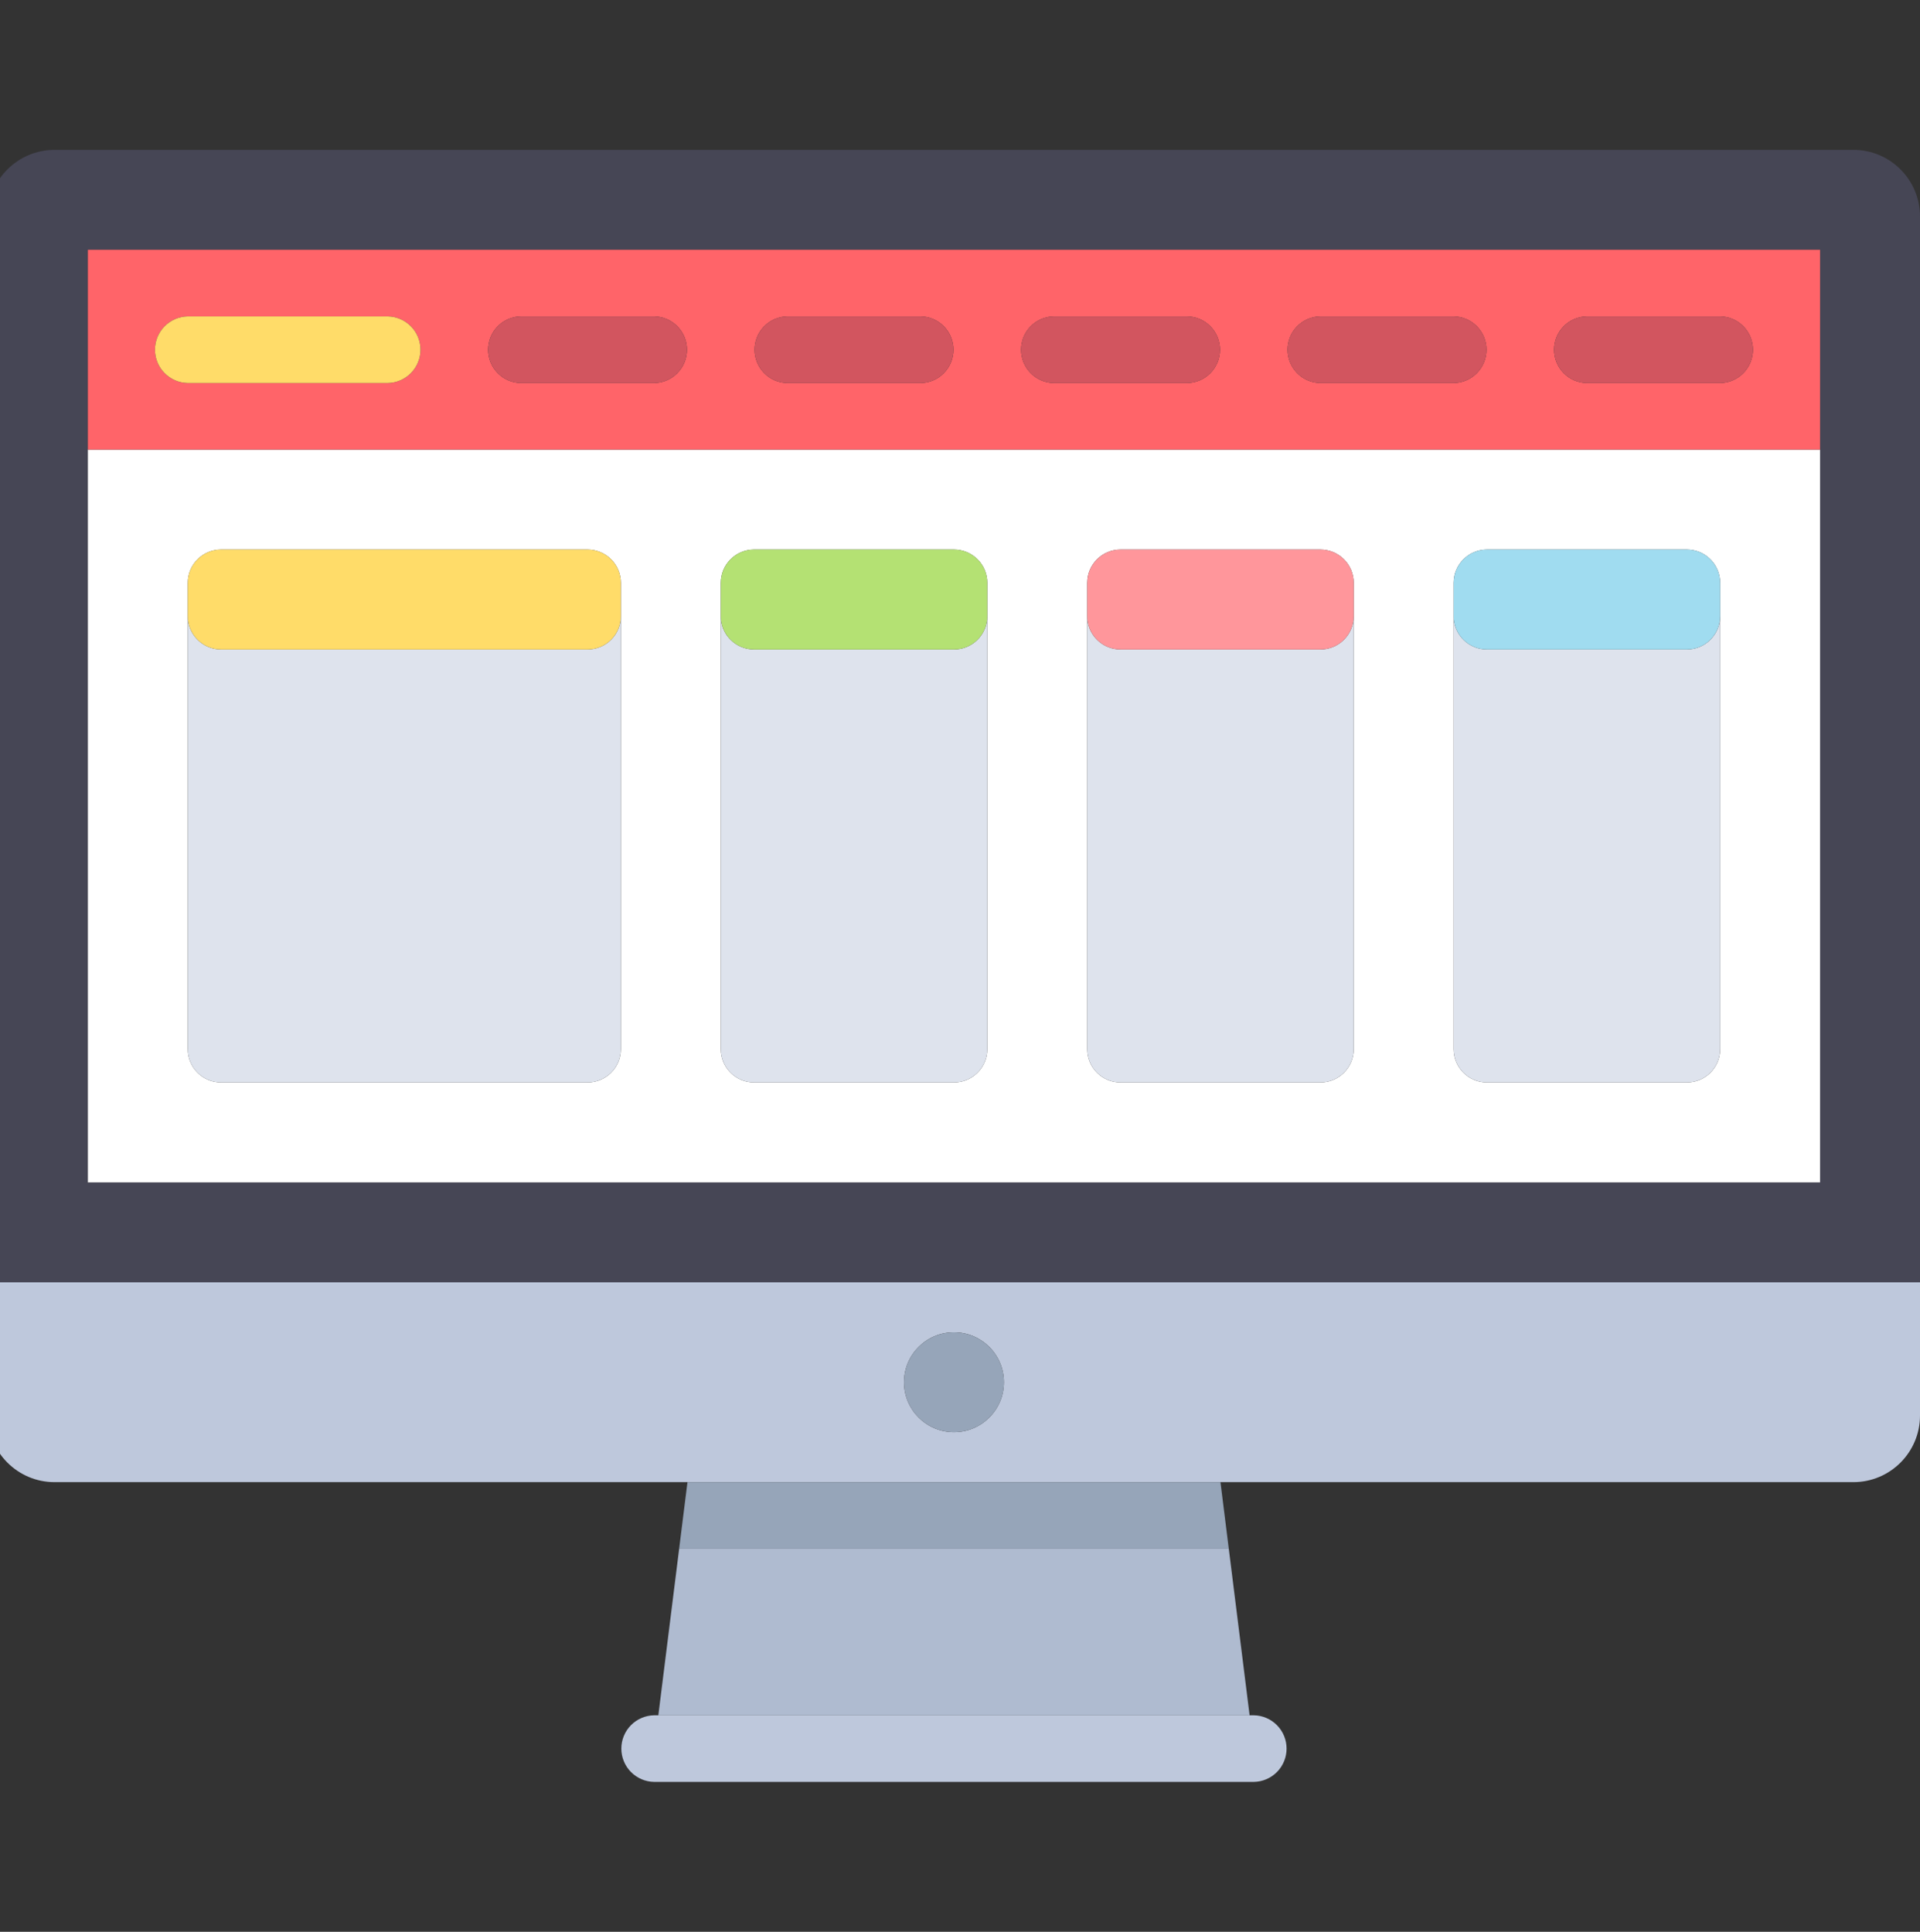
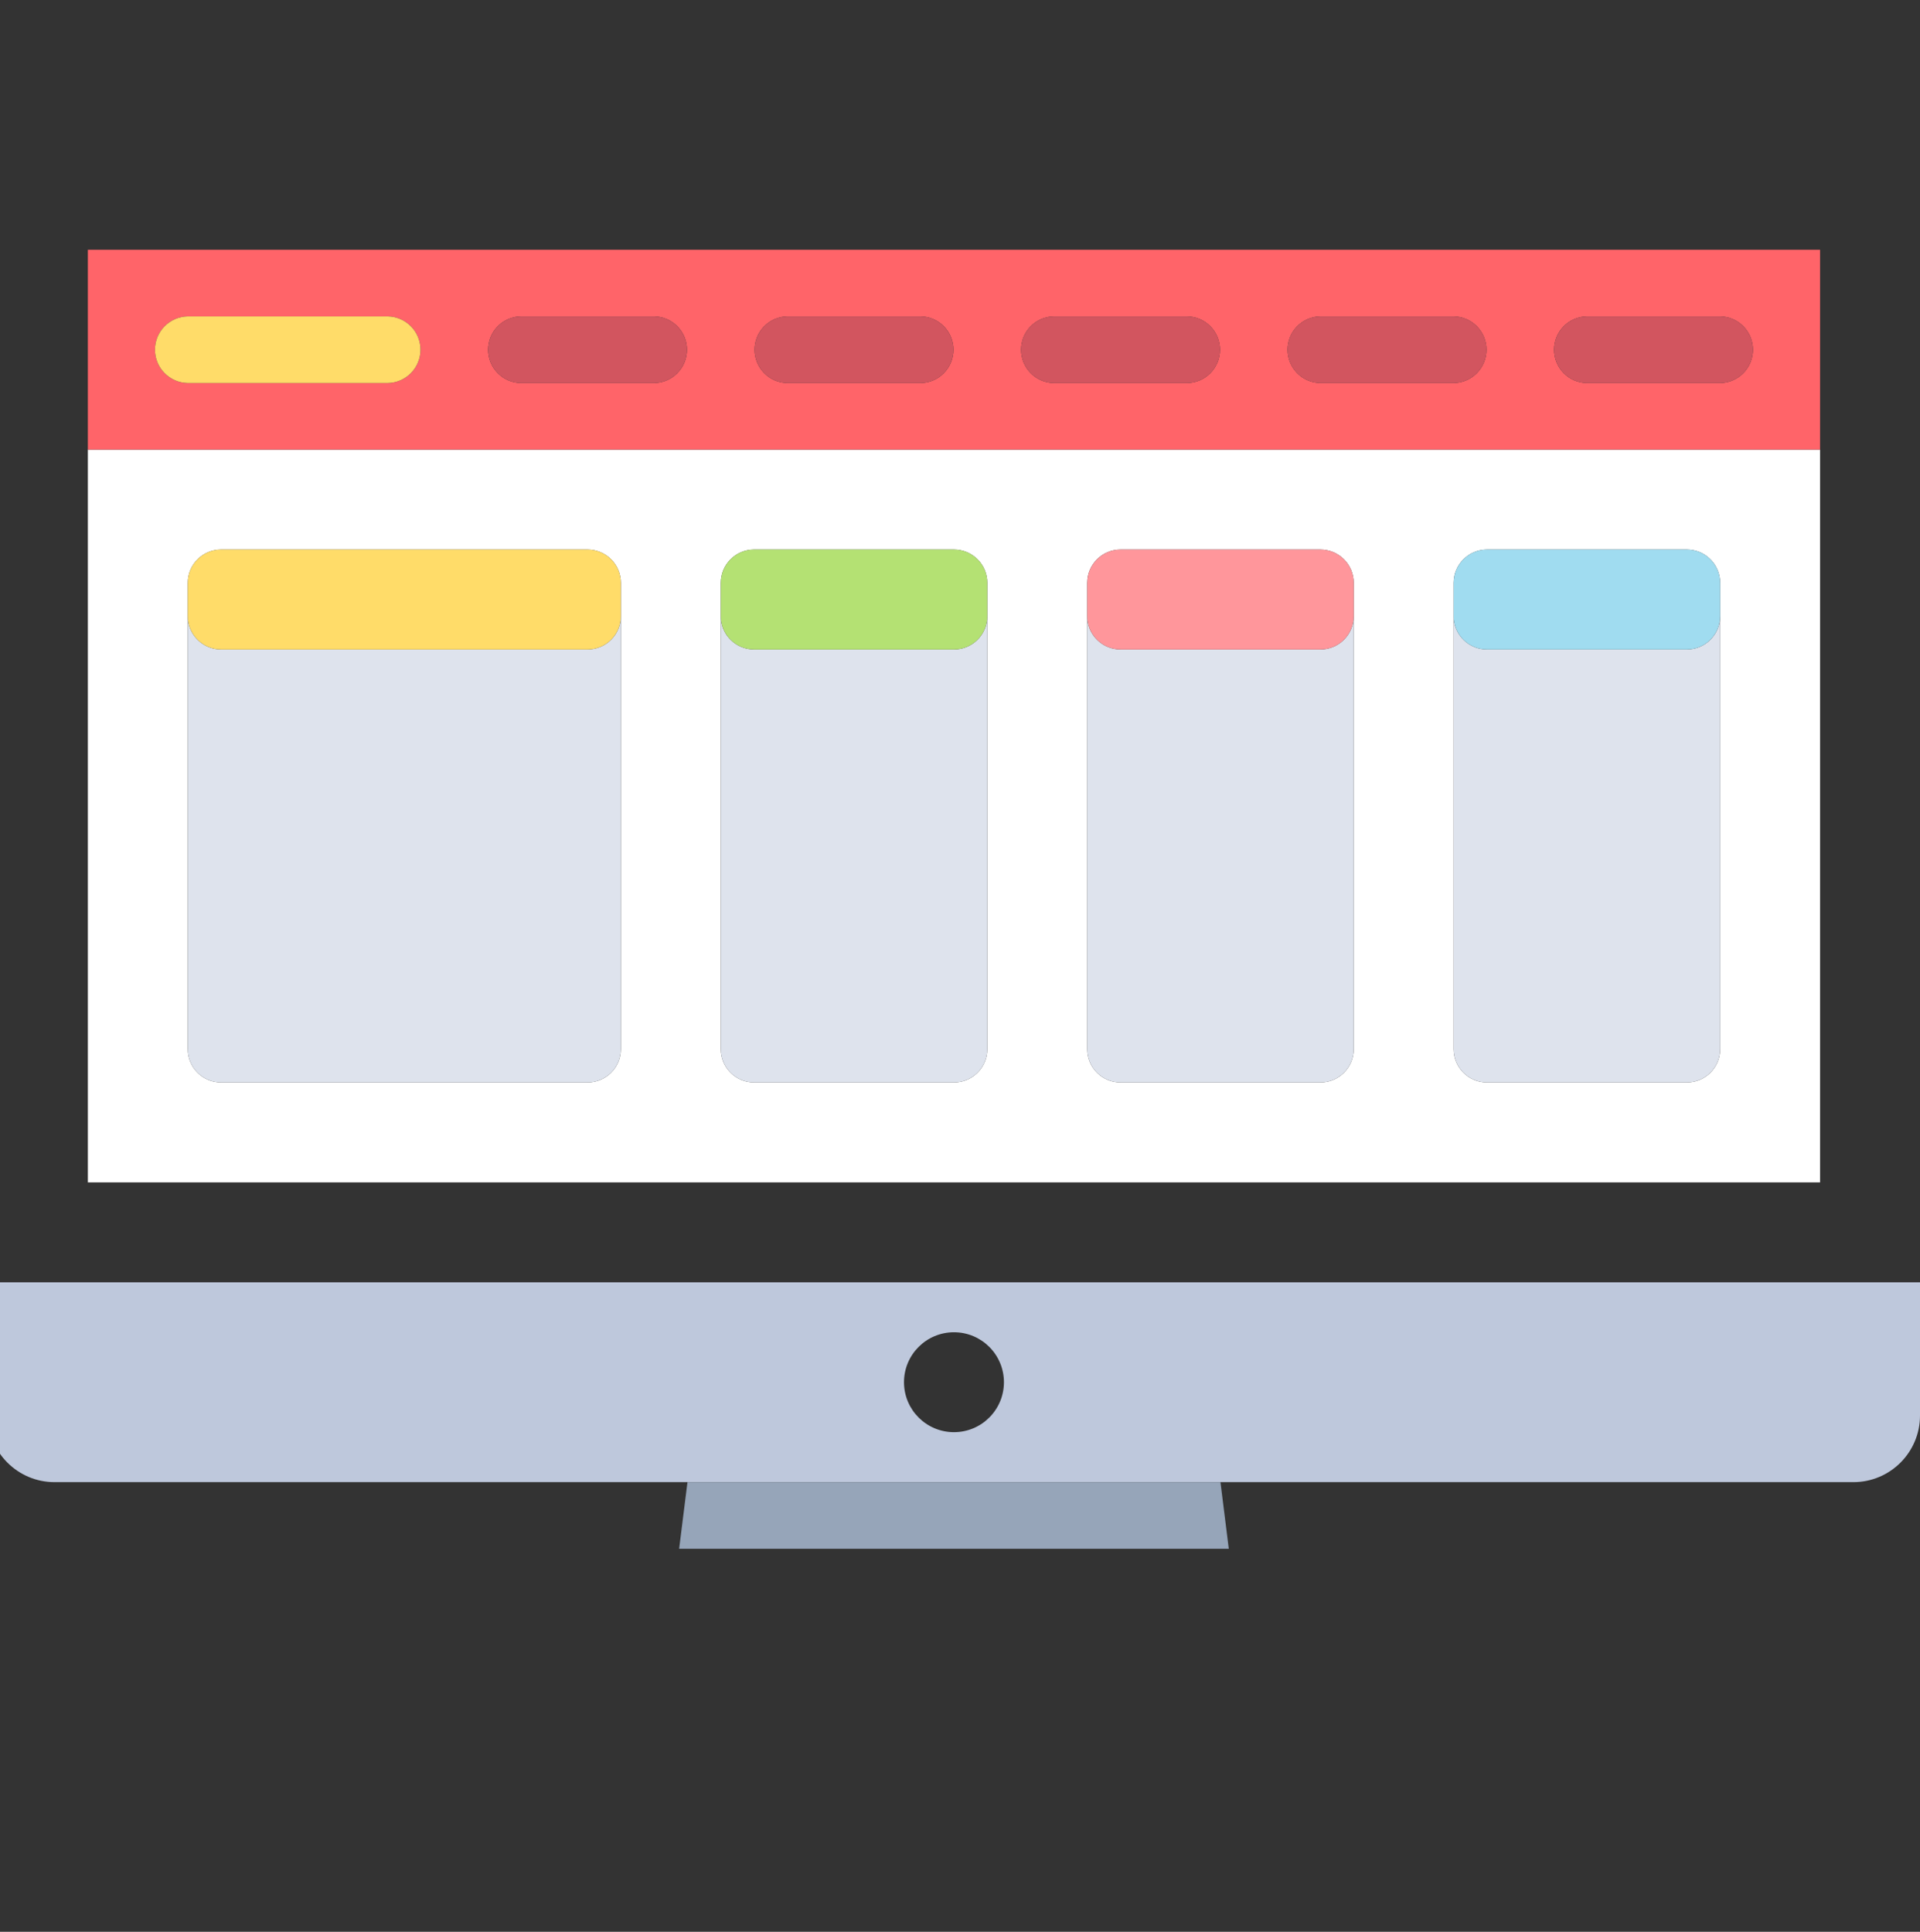
<svg xmlns="http://www.w3.org/2000/svg" width="159" height="160" viewBox="0 0 159 160" fill="none">
  <rect x="0" y="0" width="159" height="160" fill="#333333" stroke="none" />
  <g id="svg-gobbler (30) 1">
    <g id="Group">
-       <path id="Vector" d="M153.483 12.414H4.517C1.47 12.414 -1 14.884 -1 17.931V106.207H159V17.931C159 14.884 156.53 12.414 153.483 12.414ZM150.724 37.241V97.931H7.276V20.689H150.724V37.241Z" fill="#464655" />
      <path id="Vector_2" d="M7.276 97.931H150.724V37.241H7.276V97.931ZM120.379 51.034V48.276C120.379 47.544 120.67 46.842 121.187 46.325C121.705 45.808 122.406 45.517 123.138 45.517H139.69C140.422 45.517 141.123 45.808 141.641 46.325C142.158 46.842 142.449 47.544 142.449 48.276V86.897C142.449 87.628 142.158 88.33 141.641 88.847C141.123 89.365 140.422 89.655 139.69 89.655H123.138C122.406 89.655 121.705 89.365 121.187 88.847C120.67 88.33 120.379 87.628 120.379 86.897V51.034ZM90.034 51.034V48.276C90.034 47.544 90.325 46.842 90.843 46.325C91.36 45.808 92.061 45.517 92.793 45.517H109.345C110.077 45.517 110.778 45.808 111.296 46.325C111.813 46.842 112.104 47.544 112.104 48.276V86.897C112.104 87.628 111.813 88.33 111.296 88.847C110.778 89.365 110.077 89.655 109.345 89.655H92.793C92.061 89.655 91.36 89.365 90.843 88.847C90.325 88.33 90.034 87.628 90.034 86.897V51.034ZM59.69 51.034V48.276C59.69 47.544 59.98 46.842 60.498 46.325C61.015 45.808 61.717 45.517 62.448 45.517H79C79.732 45.517 80.433 45.808 80.951 46.325C81.468 46.842 81.759 47.544 81.759 48.276V86.897C81.759 87.628 81.468 88.33 80.951 88.847C80.433 89.365 79.732 89.655 79 89.655H62.448C61.717 89.655 61.015 89.365 60.498 88.847C59.98 88.33 59.69 87.628 59.689 86.897V51.034H59.69ZM15.552 51.034V48.276C15.552 47.544 15.843 46.842 16.36 46.325C16.877 45.808 17.579 45.517 18.311 45.517H48.655C49.387 45.517 50.089 45.808 50.606 46.325C51.123 46.842 51.414 47.544 51.414 48.276V86.897C51.414 87.628 51.123 88.33 50.606 88.847C50.089 89.365 49.387 89.655 48.655 89.655H18.31C17.579 89.655 16.877 89.365 16.36 88.847C15.842 88.33 15.552 87.628 15.552 86.897L15.552 51.034Z" fill="white" />
      <path id="Vector_3" d="M-1 117.241C-1 120.288 1.47 122.758 4.517 122.758H153.482C156.53 122.758 159 120.288 159 117.241V106.207H-1V117.241ZM79 110.344C81.285 110.344 83.138 112.197 83.138 114.482C83.138 116.767 81.285 118.62 79 118.62C76.715 118.62 74.862 116.767 74.862 114.482C74.862 112.197 76.715 110.344 79 110.344Z" fill="#BEC8DC" />
-       <path id="Vector_4" d="M54.518 142.069H103.483L101.759 128.276H56.242L54.518 142.069Z" fill="#AFBBD0" />
-       <path id="Vector_5" d="M54.172 142.069C53.448 142.08 52.757 142.375 52.248 142.891C51.74 143.408 51.455 144.103 51.455 144.828C51.455 145.552 51.74 146.248 52.248 146.764C52.757 147.28 53.448 147.575 54.172 147.586H103.828C104.552 147.575 105.243 147.28 105.752 146.764C106.26 146.248 106.545 145.552 106.545 144.828C106.545 144.103 106.26 143.408 105.752 142.891C105.243 142.375 104.552 142.08 103.828 142.069H54.172Z" fill="#BEC8DC" />
      <path id="Vector_6" d="M56.241 128.276H101.759L101.069 122.759H56.931L56.241 128.276Z" fill="#96A5B9" />
      <path id="Vector_7" d="M7.276 37.241H150.724V20.689H7.276V37.241ZM131.414 26.207H142.448C143.173 26.218 143.864 26.513 144.372 27.029C144.881 27.545 145.166 28.241 145.166 28.965C145.166 29.69 144.881 30.385 144.372 30.902C143.864 31.418 143.173 31.713 142.448 31.724H131.414C130.689 31.713 129.998 31.418 129.49 30.902C128.981 30.385 128.696 29.69 128.696 28.965C128.696 28.241 128.981 27.545 129.49 27.029C129.998 26.513 130.689 26.218 131.414 26.207ZM109.345 26.207H120.379C121.104 26.218 121.795 26.513 122.303 27.029C122.812 27.545 123.097 28.241 123.097 28.965C123.097 29.69 122.812 30.385 122.303 30.902C121.795 31.418 121.104 31.713 120.379 31.724H109.345C108.62 31.713 107.929 31.418 107.421 30.902C106.912 30.385 106.627 29.69 106.627 28.965C106.627 28.241 106.912 27.545 107.421 27.029C107.929 26.513 108.62 26.218 109.345 26.207ZM87.276 26.207H98.31C99.035 26.218 99.726 26.513 100.234 27.029C100.743 27.545 101.028 28.241 101.028 28.965C101.028 29.69 100.743 30.385 100.234 30.902C99.726 31.418 99.035 31.713 98.31 31.724H87.276C86.552 31.713 85.86 31.418 85.352 30.902C84.843 30.385 84.558 29.69 84.558 28.965C84.558 28.241 84.843 27.545 85.352 27.029C85.86 26.513 86.552 26.218 87.276 26.207ZM65.207 26.207H76.241C76.966 26.218 77.657 26.513 78.165 27.029C78.674 27.545 78.959 28.241 78.959 28.965C78.959 29.69 78.674 30.385 78.165 30.902C77.657 31.418 76.966 31.713 76.241 31.724H65.207C64.482 31.713 63.791 31.418 63.283 30.902C62.774 30.385 62.489 29.69 62.489 28.965C62.489 28.241 62.774 27.545 63.283 27.029C63.791 26.513 64.482 26.218 65.207 26.207ZM43.138 26.207H54.172C54.897 26.218 55.588 26.513 56.096 27.029C56.605 27.545 56.89 28.241 56.89 28.965C56.89 29.69 56.605 30.385 56.096 30.902C55.588 31.418 54.897 31.713 54.172 31.724H43.138C42.413 31.713 41.722 31.418 41.214 30.902C40.705 30.385 40.42 29.69 40.42 28.965C40.42 28.241 40.705 27.545 41.214 27.029C41.722 26.513 42.413 26.218 43.138 26.207ZM15.552 26.207H32.104C32.828 26.218 33.519 26.513 34.028 27.029C34.536 27.545 34.821 28.241 34.821 28.965C34.821 29.69 34.536 30.385 34.028 30.902C33.519 31.418 32.828 31.713 32.104 31.724H15.552C14.827 31.713 14.136 31.418 13.628 30.902C13.119 30.385 12.834 29.69 12.834 28.965C12.834 28.241 13.119 27.545 13.628 27.029C14.136 26.513 14.827 26.218 15.552 26.207Z" fill="#FF6469" />
      <path id="Vector_8" d="M15.552 31.724H32.104C32.828 31.713 33.519 31.418 34.028 30.901C34.536 30.385 34.821 29.69 34.821 28.965C34.821 28.241 34.536 27.545 34.028 27.029C33.519 26.513 32.828 26.217 32.104 26.206H15.552C14.827 26.217 14.136 26.513 13.628 27.029C13.119 27.545 12.834 28.241 12.834 28.965C12.834 29.69 13.119 30.385 13.628 30.901C14.136 31.418 14.827 31.713 15.552 31.724Z" fill="#FFDC69" />
      <path id="Vector_9" d="M43.138 31.724H54.172C54.897 31.713 55.588 31.418 56.096 30.901C56.605 30.385 56.89 29.69 56.89 28.965C56.89 28.241 56.605 27.545 56.096 27.029C55.588 26.513 54.897 26.217 54.172 26.206H43.138C42.413 26.217 41.722 26.513 41.214 27.029C40.705 27.545 40.42 28.241 40.42 28.965C40.42 29.69 40.705 30.385 41.214 30.901C41.722 31.418 42.413 31.713 43.138 31.724ZM65.207 31.724H76.241C76.966 31.713 77.657 31.418 78.165 30.901C78.674 30.385 78.959 29.69 78.959 28.965C78.959 28.241 78.674 27.545 78.165 27.029C77.657 26.513 76.966 26.217 76.241 26.206H65.207C64.482 26.217 63.791 26.513 63.283 27.029C62.774 27.545 62.489 28.241 62.489 28.965C62.489 29.69 62.774 30.385 63.283 30.901C63.791 31.418 64.482 31.713 65.207 31.724ZM87.276 31.724H98.31C99.035 31.713 99.726 31.418 100.234 30.901C100.743 30.385 101.028 29.69 101.028 28.965C101.028 28.241 100.743 27.545 100.234 27.029C99.726 26.513 99.035 26.217 98.31 26.206H87.276C86.552 26.217 85.86 26.513 85.352 27.029C84.843 27.545 84.558 28.241 84.558 28.965C84.558 29.69 84.843 30.385 85.352 30.901C85.86 31.418 86.552 31.713 87.276 31.724ZM109.345 31.724H120.379C121.104 31.713 121.795 31.418 122.303 30.901C122.812 30.385 123.097 29.69 123.097 28.965C123.097 28.241 122.812 27.545 122.303 27.029C121.795 26.513 121.104 26.217 120.379 26.206H109.345C108.62 26.217 107.929 26.513 107.421 27.029C106.912 27.545 106.627 28.241 106.627 28.965C106.627 29.69 106.912 30.385 107.421 30.901C107.929 31.418 108.62 31.713 109.345 31.724ZM131.414 31.724H142.448C143.173 31.713 143.864 31.418 144.372 30.901C144.881 30.385 145.166 29.69 145.166 28.965C145.166 28.241 144.881 27.545 144.372 27.029C143.864 26.513 143.173 26.217 142.448 26.206H131.414C130.689 26.217 129.998 26.513 129.49 27.029C128.981 27.545 128.696 28.241 128.696 28.965C128.696 29.69 128.981 30.385 129.49 30.901C129.998 31.418 130.689 31.713 131.414 31.724Z" fill="#D2555F" />
      <path id="Vector_10" d="M18.31 89.655H48.655C49.387 89.655 50.088 89.364 50.606 88.847C51.123 88.33 51.414 87.628 51.414 86.896V51.034C51.414 51.766 51.123 52.468 50.606 52.985C50.088 53.502 49.387 53.793 48.655 53.793H18.31C17.579 53.793 16.877 53.502 16.36 52.985C15.842 52.468 15.552 51.766 15.552 51.034V86.896C15.552 87.628 15.842 88.33 16.36 88.847C16.877 89.364 17.579 89.655 18.31 89.655ZM62.448 89.655H79C79.732 89.655 80.433 89.364 80.951 88.847C81.468 88.33 81.759 87.628 81.759 86.896V51.034C81.759 51.766 81.468 52.468 80.951 52.985C80.433 53.502 79.732 53.793 79 53.793H62.448C61.717 53.793 61.015 53.502 60.498 52.985C59.98 52.468 59.69 51.766 59.689 51.034V86.896C59.69 87.628 59.98 88.33 60.498 88.847C61.015 89.364 61.717 89.655 62.448 89.655ZM92.793 89.655H109.345C110.077 89.655 110.778 89.364 111.296 88.847C111.813 88.33 112.104 87.628 112.104 86.896V51.034C112.104 51.766 111.813 52.468 111.296 52.985C110.778 53.502 110.077 53.793 109.345 53.793H92.793C92.061 53.793 91.36 53.502 90.843 52.985C90.325 52.468 90.034 51.766 90.034 51.034V86.896C90.034 87.628 90.325 88.33 90.843 88.847C91.36 89.364 92.061 89.655 92.793 89.655ZM123.138 89.655H139.69C140.421 89.655 141.123 89.364 141.64 88.847C142.158 88.33 142.448 87.628 142.448 86.896V51.034C142.448 51.766 142.158 52.468 141.64 52.985C141.123 53.502 140.421 53.793 139.69 53.793H123.138C122.406 53.793 121.705 53.502 121.187 52.985C120.67 52.468 120.379 51.766 120.379 51.034V86.896C120.379 87.628 120.67 88.33 121.187 88.847C121.705 89.364 122.406 89.655 123.138 89.655Z" fill="#DEE3ED" />
      <path id="Vector_11" d="M18.31 53.793H48.655C49.387 53.793 50.088 53.502 50.606 52.985C51.123 52.467 51.414 51.766 51.414 51.034V48.275C51.414 47.544 51.123 46.842 50.606 46.325C50.088 45.807 49.387 45.517 48.655 45.517H18.31C17.579 45.517 16.877 45.807 16.36 46.325C15.842 46.842 15.552 47.544 15.552 48.275V51.034C15.552 51.766 15.842 52.467 16.36 52.985C16.877 53.502 17.579 53.793 18.31 53.793Z" fill="#FFDC69" />
      <path id="Vector_12" d="M62.448 53.793H79C79.732 53.793 80.433 53.502 80.951 52.985C81.468 52.467 81.759 51.766 81.759 51.034V48.275C81.759 47.544 81.468 46.842 80.951 46.325C80.433 45.807 79.732 45.517 79 45.517H62.448C61.717 45.517 61.015 45.807 60.498 46.325C59.98 46.842 59.69 47.544 59.689 48.275V51.034C59.69 51.766 59.98 52.467 60.498 52.985C61.015 53.502 61.717 53.793 62.448 53.793Z" fill="#B4E173" />
      <path id="Vector_13" d="M92.793 53.793H109.345C110.077 53.793 110.778 53.502 111.296 52.985C111.813 52.467 112.104 51.766 112.104 51.034V48.275C112.104 47.544 111.813 46.842 111.296 46.325C110.778 45.807 110.077 45.517 109.345 45.517H92.793C92.061 45.517 91.36 45.807 90.843 46.325C90.325 46.842 90.034 47.544 90.034 48.275V51.034C90.034 51.766 90.325 52.467 90.843 52.985C91.36 53.502 92.061 53.793 92.793 53.793Z" fill="#FF969B" />
      <path id="Vector_14" d="M123.138 53.793H139.69C140.421 53.793 141.123 53.502 141.64 52.985C142.158 52.467 142.448 51.766 142.448 51.034V48.275C142.448 47.544 142.158 46.842 141.64 46.325C141.123 45.807 140.421 45.517 139.69 45.517H123.138C122.406 45.517 121.705 45.807 121.187 46.325C120.67 46.842 120.379 47.544 120.379 48.275V51.034C120.379 51.766 120.67 52.467 121.187 52.985C121.705 53.502 122.406 53.793 123.138 53.793Z" fill="#A0DCF0" />
-       <path id="Vector_15" d="M79 118.62C81.285 118.62 83.138 116.768 83.138 114.483C83.138 112.197 81.285 110.345 79 110.345C76.715 110.345 74.862 112.197 74.862 114.483C74.862 116.768 76.715 118.62 79 118.62Z" fill="#96A5B9" />
    </g>
  </g>
</svg>